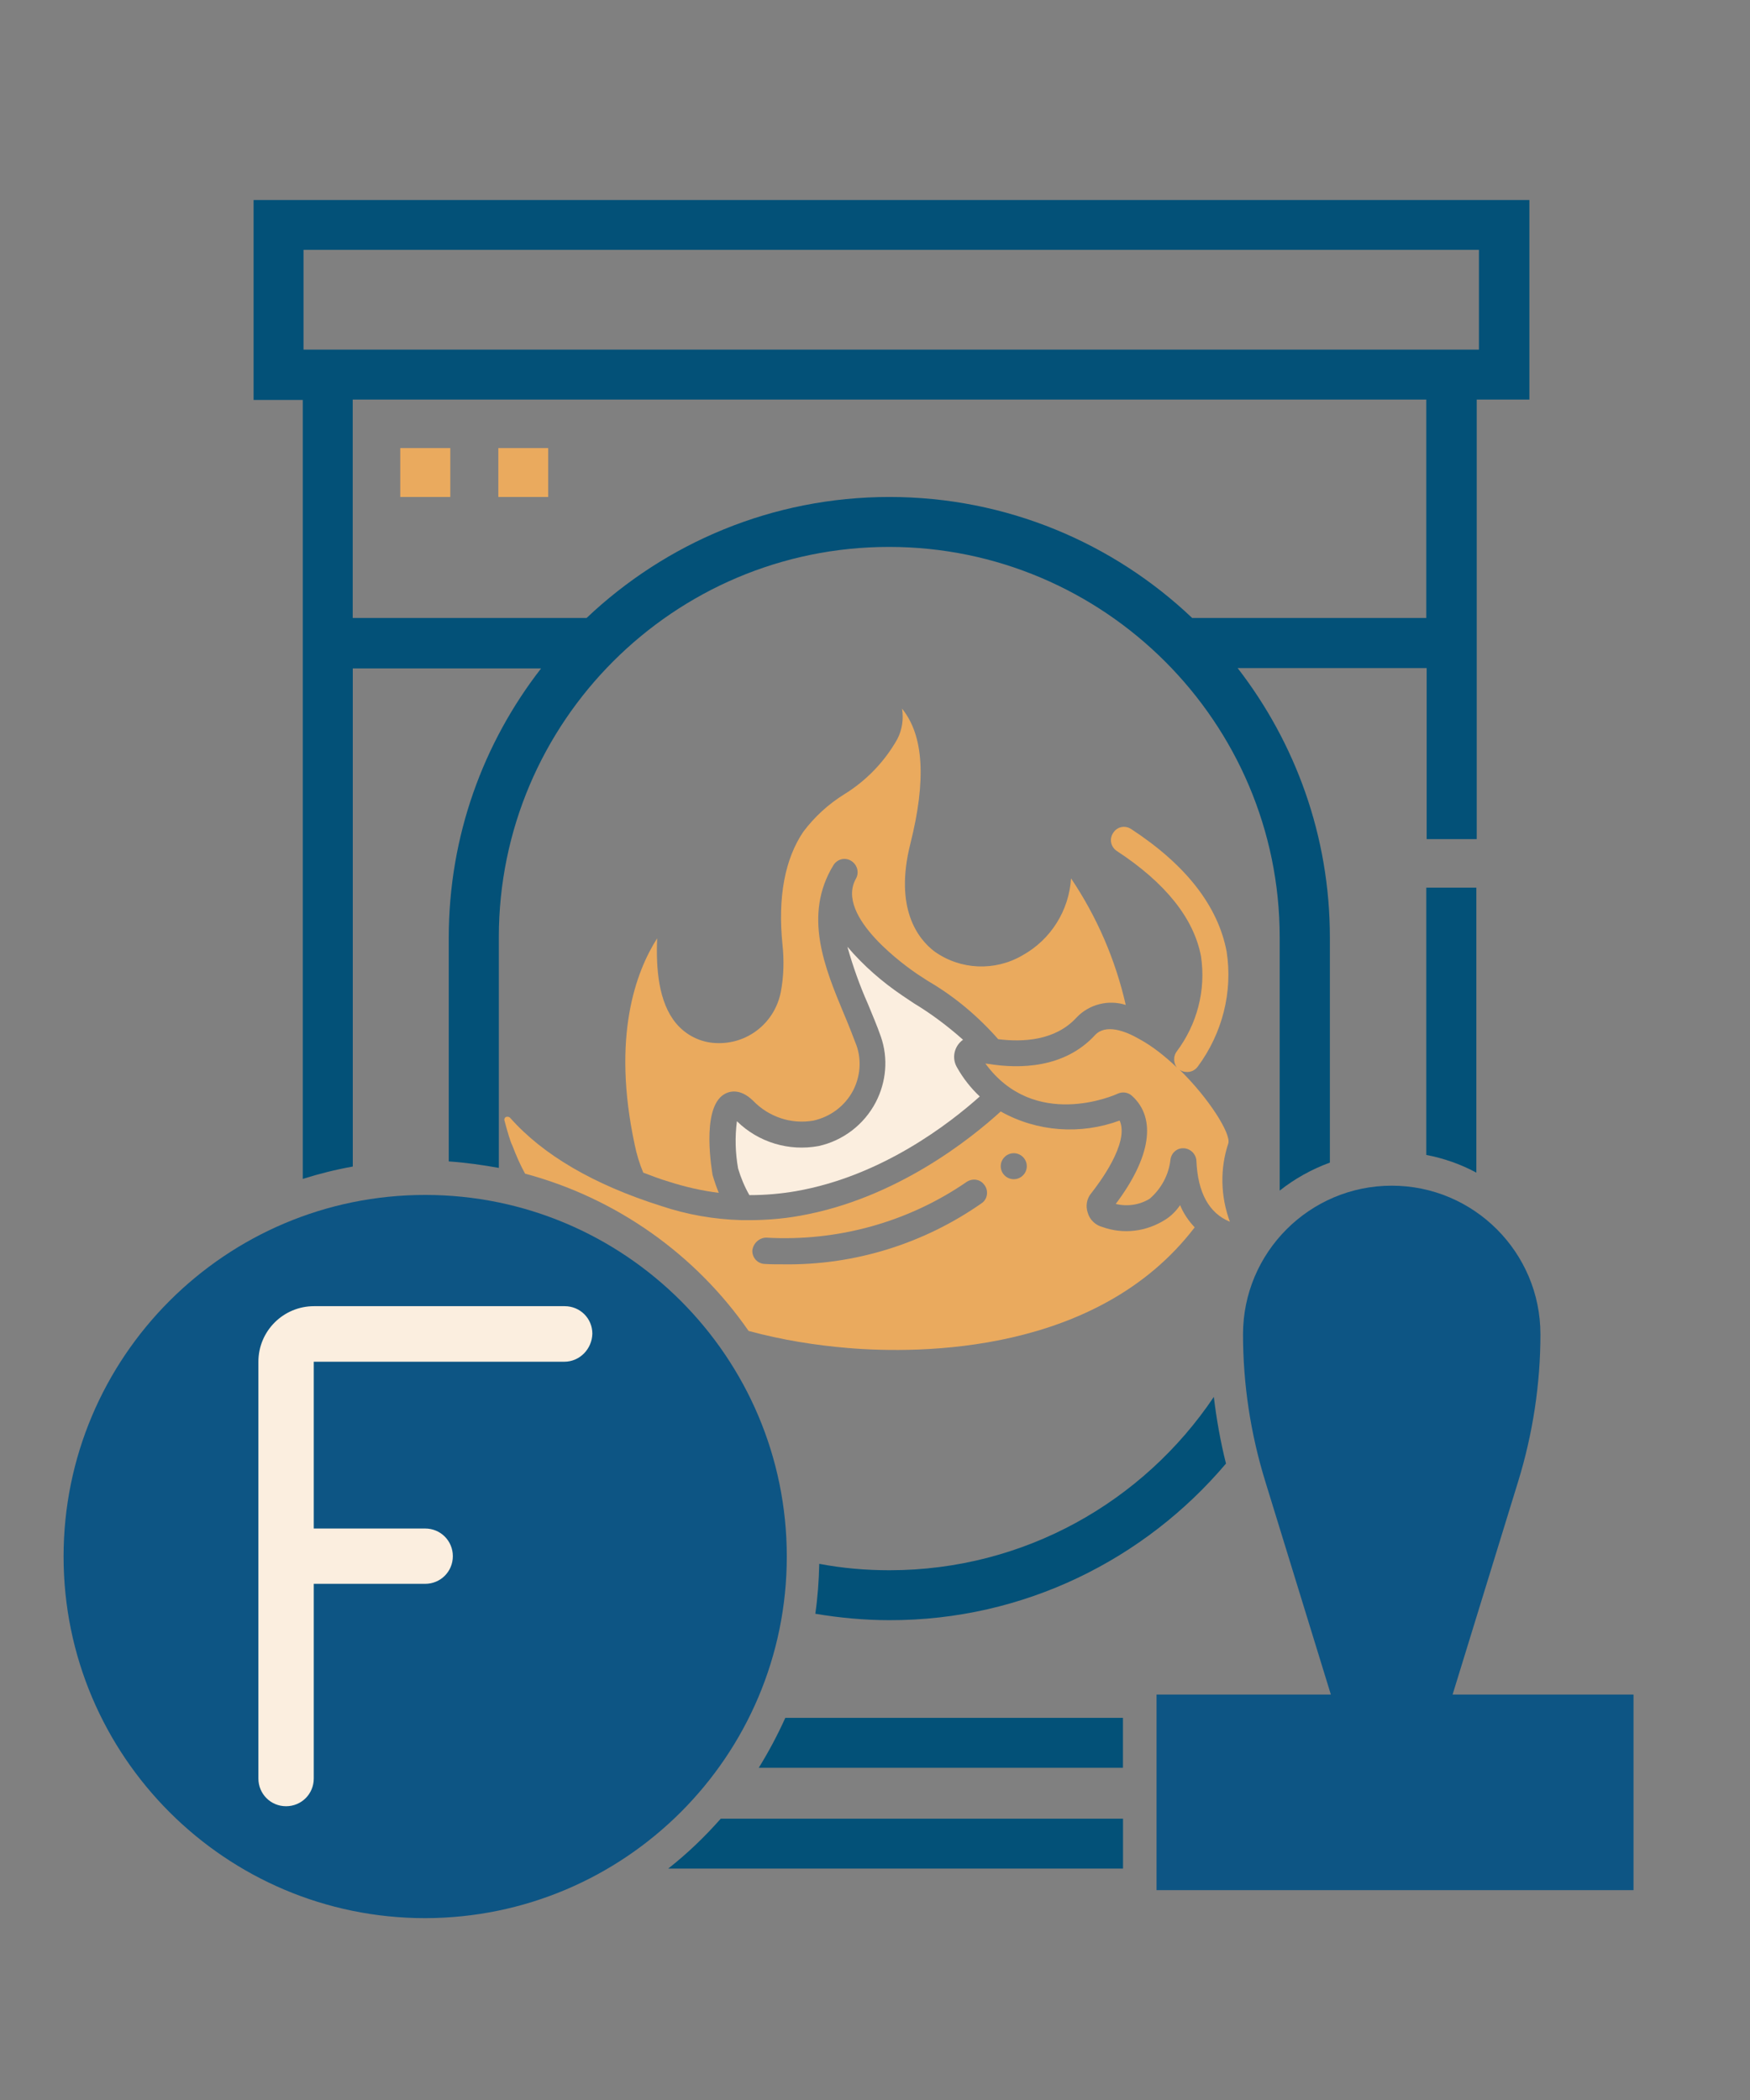
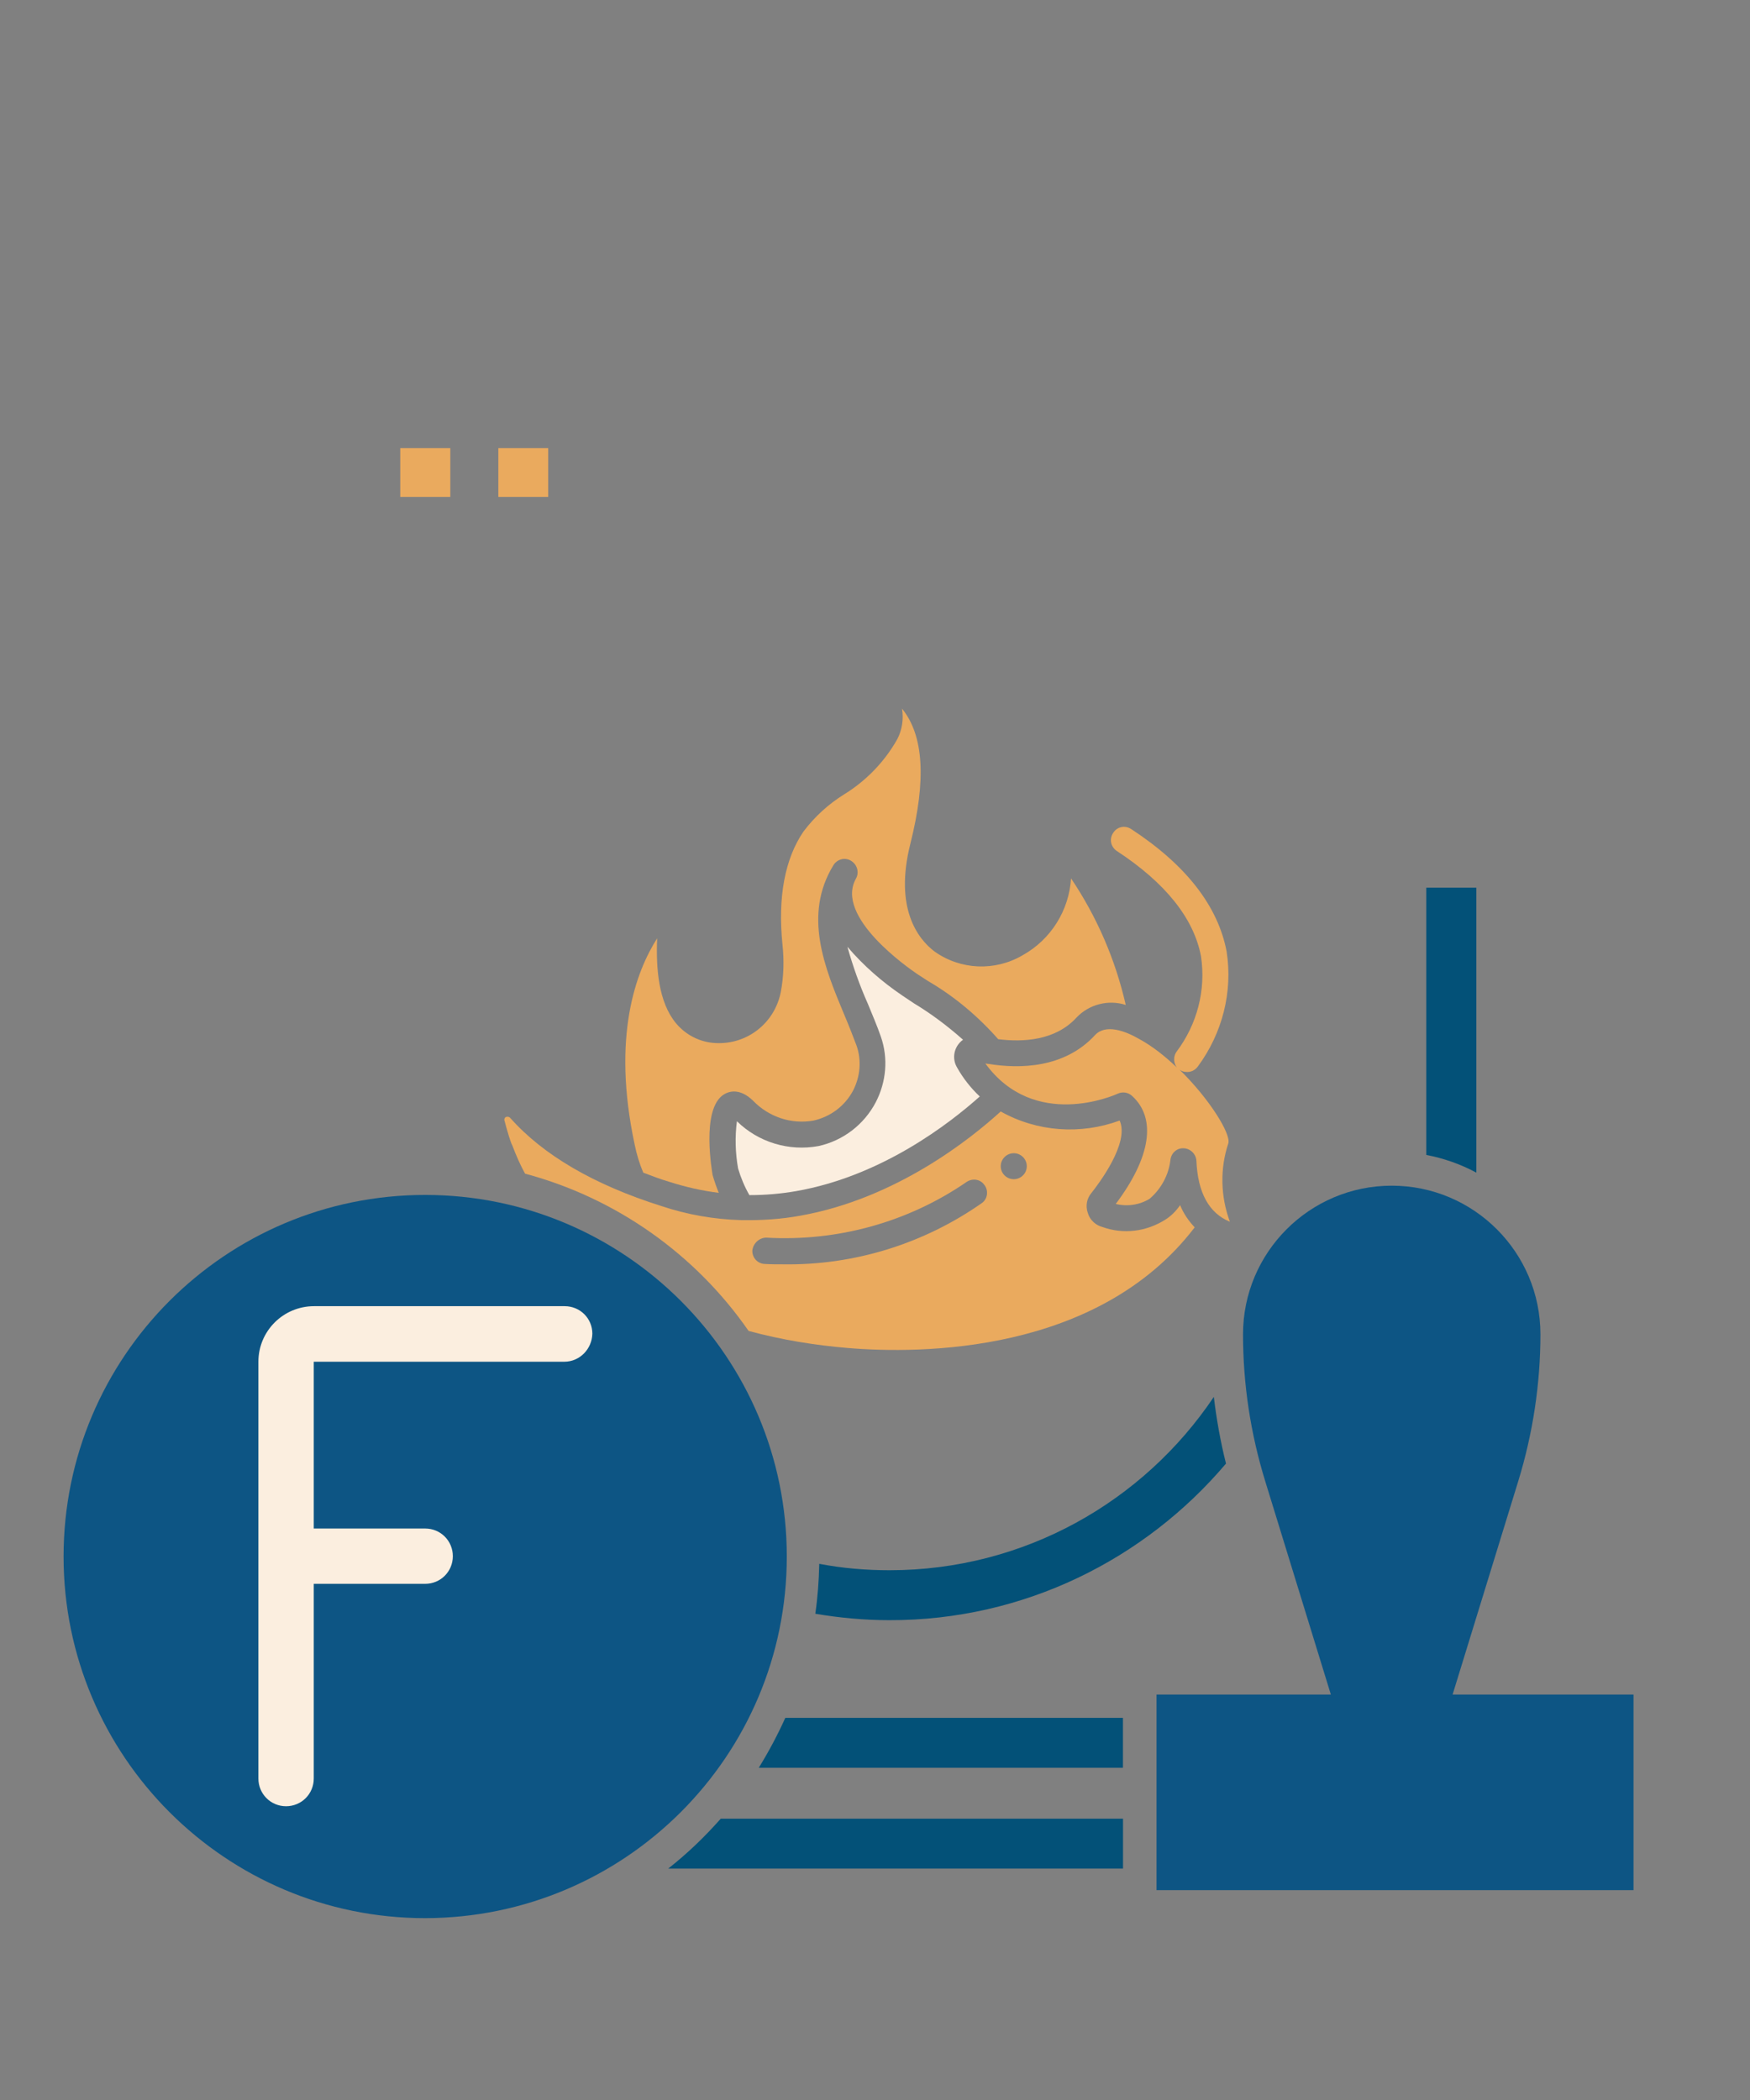
<svg xmlns="http://www.w3.org/2000/svg" version="1.1" id="圖層_1" x="0px" y="0px" width="28.35px" height="34.02px" viewBox="0 0 28.35 34.02" enable-background="new 0 0 28.35 34.02" xml:space="preserve">
  <rect x="0" y="0" width="28.35" height="34.02" fill="#808080" stroke="none" />
  <g id="Capa_1" display="none">
    <path display="inline" fill="#035178" d="M22.757,30.963c0,0.477-0.387,0.864-0.863,0.864h-3.359c-0.479,0-0.863-0.39-0.863-0.864   v-1.096c0-0.479,0.387-0.864,0.863-0.864h3.359c0.479,0,0.863,0.388,0.863,0.864V30.963L22.757,30.963z" />
-     <path display="inline" fill="#035178" d="M25.687,30.504c0,0,0.753,0.554,1.113,1.052c0.359,0.498,0.314,0.842,0.314,3.128   c0,2.287-6.961,0.842-6.961,0.842l-0.746-4.291l5.344-1.927L25.687,30.504z" />
    <path display="inline" fill="#035178" d="M27.115,34.447l-5.262-1.316l-0.304-1.22c3.633-0.609,5.498-1.7,5.582-1.75   c0.193-0.116,0.313-0.321,0.332-0.55c0.017-0.228-0.083-0.447-0.26-0.587c-0.023-0.017-2.481-2.049-2.481-9.068   c0-5.926-1.384-8.928-4.119-8.928H20.2c-0.985-0.95-1.729-1.373-3.718-1.373c-2.58,0-8.237,2.6-8.237,10.301   c0,7.021-2.453,9.054-2.472,9.063c-0.183,0.141-0.288,0.354-0.275,0.581c0.011,0.229,0.139,0.438,0.333,0.554   c0.083,0.052,1.932,1.143,5.587,1.75l-0.307,1.215l-5.26,1.315C2.403,35.304,0,38.383,0,41.938c0,0.377,0.31,0.688,0.687,0.688   h31.589c0.376,0,0.688-0.312,0.688-0.692C32.962,38.383,30.56,35.304,27.115,34.447z M16.556,30.371   c-2.619,0-4.922-3.313-5.786-6.426l-0.094-0.354l-0.36-0.051c-0.441-0.063-1.002-0.561-1.218-1.4   c-0.144-0.57-0.088-1.135,0.146-1.528c0.056-0.108,0.177-0.249,0.338-0.33c0.936,1.301,3.365,1.019,5.459-0.62   c0.53-0.415,0.997-0.894,1.373-1.379c0.051,0.006,0.095,0.011,0.145,0.021c0.205,0.038,0.395,0.11,0.604,0.177   c0.188,0.089,0.393,0.161,0.574,0.277c0.188,0.094,0.354,0.227,0.525,0.343c0.15,0.133,0.321,0.261,0.449,0.404   c0.133,0.133,0.26,0.277,0.354,0.415c0.111,0.133,0.189,0.271,0.268,0.394c0.078,0.122,0.145,0.229,0.184,0.326   c0.088,0.188,0.146,0.3,0.146,0.3s-0.019-0.114-0.058-0.327c-0.011-0.108-0.044-0.227-0.077-0.376   c-0.037-0.145-0.075-0.314-0.147-0.48c-0.063-0.177-0.146-0.354-0.244-0.548c-0.088-0.194-0.221-0.382-0.348-0.587   c-0.15-0.188-0.289-0.396-0.473-0.576c-0.172-0.193-0.377-0.354-0.575-0.531c-0.188-0.133-0.389-0.277-0.599-0.394   c0.088-0.188,0.16-0.384,0.221-0.561c0.748,0.338,1.52,0.771,2.128,1.379c2.241,2.242,1.36,4.847,3.091,3.122   c0.271-0.271,0.49-0.554,0.67-0.841c0.061,0,0.121-0.006,0.171,0.005c0.238,0.063,0.388,0.244,0.471,0.388   c0.238,0.396,0.288,0.966,0.146,1.528c-0.217,0.847-0.775,1.346-1.22,1.4l-0.363,0.051l-0.097,0.354   C21.49,27.06,19.175,30.371,16.556,30.371z" />
-     <path display="inline" fill="#FFFFFF" d="M19.119,32.137c-0.761,0.521-1.334,1.041-1.334,2.132v4.291   c0.183,0.244,0.304,0.518,0.363,0.803h0.232V33.91c0-0.371,0.3-0.672,0.67-0.672h4.772c0.369,0,0.67,0.301,0.67,0.672v5.177   l0.395-0.396c0.063-0.061,0.133-0.114,0.204-0.166V34.28c0-1.091-0.575-1.608-1.335-2.131L19.119,32.137L19.119,32.137z    M22.896,41.318l1.157-1.155l0.991,0.989l-1.157,1.157c-0.271,0.271-0.72,0.271-0.991,0C22.625,42.038,22.624,41.589,22.896,41.318   z M24.374,39.839l0.842-0.842c0.271-0.271,0.72-0.271,0.991,0c0.271,0.271,0.271,0.72,0,0.989l-0.842,0.844L24.374,39.839z    M25.569,41.262l-1.345,1.346h1.345V41.262L25.569,41.262z M26.019,41.207h1.19c0.388,0,0.703,0.313,0.703,0.703   c0,0.388-0.315,0.701-0.703,0.701h-1.19V41.207z M14.751,40.72l2.27-2.271c0.18,0.12,0.332,0.271,0.455,0.452l-2.271,2.271   C15.027,41.052,14.872,40.897,14.751,40.72z M14.956,38.649c-0.443,0.443-0.582,1.08-0.41,1.641l2.049-2.043   C16.035,38.073,15.398,38.205,14.956,38.649z M17.68,39.329c0.172,0.56,0.033,1.194-0.409,1.64c-0.441,0.442-1.08,0.581-1.64,0.409   L17.68,39.329z M19.097,39.806H18.2c0,0.454-0.146,0.908-0.438,1.279h1.334c0.261,0,0.471-0.211,0.471-0.473V40.27   C19.567,40.017,19.357,39.806,19.097,39.806z M19.097,42.369c0.261,0,0.471-0.21,0.471-0.473v-0.343   c0-0.05-0.005-0.095-0.021-0.139c-0.133,0.07-0.288,0.115-0.449,0.115h-1.813c-0.479,0.32-1.06,0.428-1.603,0.312v0.055   c0,0.263,0.211,0.473,0.471,0.473H19.097L19.097,42.369z M20.415,36.428c-0.293,0-0.293-0.448,0-0.448h0.809v-0.809   c0-0.293,0.448-0.293,0.448,0v0.809h0.809c0.294,0,0.294,0.448,0,0.448h-0.809v0.809c0,0.294-0.448,0.294-0.448,0v-0.809H20.415z    M23.831,33.682h-4.772c-0.122,0-0.222,0.1-0.222,0.222v5.454h0.266c0.504,0,0.92,0.409,0.92,0.919v0.346c0,0.011,0,0.025,0,0.038   h2.906l1.135-1.137v-5.62C24.059,33.781,23.953,33.682,23.831,33.682z M21.444,37.995c-0.982,0-1.786-0.805-1.786-1.788   c0-0.986,0.804-1.789,1.786-1.789c0.986,0,1.789,0.798,1.789,1.789C23.233,37.193,22.431,37.995,21.444,37.995z M23.887,29.573   h-4.884c-0.354,0-0.645,0.288-0.645,0.645v0.836c0,0.354,0.289,0.643,0.645,0.643h4.884c0.354,0,0.643-0.286,0.643-0.643v-0.836   C24.529,29.862,24.241,29.573,23.887,29.573z M20.017,41.733h1.428h0.806c0.017-0.222,0.094-0.44,0.235-0.626h-2.566   c0.05,0.155,0.094,0.283,0.094,0.449L20.017,41.733L20.017,41.733z" />
-     <path display="inline" fill="#FFFFFF" d="M27.054,23.81h-3.433c-0.57,0-1.03,0.459-1.03,1.029v4.436l0.526-0.964   c0.017-0.025,0.031-0.055,0.062-0.077c0.193-0.192,0.453-0.305,0.73-0.299h3.148c0.57,0,1.029-0.46,1.029-1.03v-2.06   C28.084,24.269,27.624,23.81,27.054,23.81z M25.337,27.242c-0.188,0-0.343-0.155-0.343-0.346c0-0.188,0.153-0.343,0.343-0.343   c0.188,0,0.344,0.155,0.344,0.343C25.681,27.087,25.531,27.242,25.337,27.242z M25.681,25.869c0,0.188-0.154,0.343-0.344,0.343   c-0.188,0-0.343-0.154-0.343-0.343v-1.03c0-0.188,0.153-0.343,0.343-0.343c0.188,0,0.344,0.152,0.344,0.343V25.869z" />
    <path display="inline" fill="#035178" d="M27.054,23.123h-3.433c-0.946,0-1.719,0.77-1.719,1.716v4.463   c0,0.382,0.312,0.687,0.688,0.687c0.184,0,0.354-0.069,0.487-0.197c0.021-0.022,0.044-0.052,0.062-0.077l0.561-1.021   c0.061-0.051,0.133-0.07,0.211-0.07h3.148c0.947,0,1.717-0.771,1.717-1.719v-2.06C28.771,23.893,28.007,23.123,27.054,23.123z    M28.084,26.899c0,0.57-0.46,1.03-1.03,1.03h-3.15c-0.271,0-0.535,0.105-0.729,0.299c-0.022,0.022-0.045,0.05-0.063,0.078   l-0.524,0.963v-4.435c0-0.57,0.46-1.03,1.03-1.03h3.433c0.57,0,1.03,0.46,1.03,1.03L28.084,26.899L28.084,26.899z" />
    <path display="inline" fill="#035178" d="M25.337,24.496c-0.188,0-0.343,0.152-0.343,0.343v1.03c0,0.188,0.153,0.343,0.343,0.343   c0.188,0,0.344-0.154,0.344-0.343v-1.03C25.681,24.651,25.531,24.496,25.337,24.496z" />
-     <circle display="inline" fill="#035178" cx="25.337" cy="26.899" r="0.343" />
  </g>
  <ellipse fill="#FBEEDF" cx="6.888" cy="25.495" rx="5.663" ry="5.125" />
  <g>
    <path fill="#035178" d="M23.106,18.71c0.287,0.055,0.561,0.152,0.811,0.287V14.38h-0.811V18.71z" />
-     <path fill="#035178" d="M4.906,19.098c0.266-0.084,0.53-0.15,0.809-0.2v-8.07h3.051C7.83,12.032,7.27,13.544,7.27,15.189v3.626   c0.277,0.019,0.548,0.058,0.811,0.105v-3.737c0-3.488,2.835-6.323,6.321-6.323c3.488,0,6.329,2.843,6.329,6.323v3.932   c0,0.057,0,0.116,0,0.173c0.243-0.193,0.517-0.345,0.813-0.454v-3.648c0-1.645-0.561-3.156-1.494-4.363h3.062v2.771h0.811V6.473   h0.853V3.24H4.108v3.239h0.797v12.619H4.906z M23.106,10.011h-3.793c-1.277-1.213-3.007-1.96-4.904-1.96   c-1.899,0-3.626,0.747-4.906,1.96H5.714V6.473h17.392V10.011L23.106,10.011z M4.917,4.048h19.042v1.616H4.917V4.048z" />
    <rect x="6.484" y="7.259" fill="#EAAA5E" width="0.811" height="0.792" />
    <rect x="8.073" y="7.259" fill="#EAAA5E" width="0.808" height="0.792" />
-     <path fill="#035178" d="M10.825,30.271h7.368v-0.808h-6.517C11.417,29.756,11.135,30.028,10.825,30.271z" />
+     <path fill="#035178" d="M10.825,30.271h7.368v-0.808h-6.517C11.417,29.756,11.135,30.028,10.825,30.271" />
    <path fill="#035178" d="M12.292,28.638h5.9v-0.809h-5.47C12.597,28.107,12.453,28.377,12.292,28.638z" />
    <path fill="#035178" d="M19.861,23.71c-0.089-0.354-0.153-0.715-0.197-1.08c-1.138,1.694-3.067,2.808-5.255,2.808   c-0.384,0-0.766-0.033-1.137-0.104c-0.006,0.274-0.026,0.548-0.064,0.809c0.393,0.066,0.797,0.104,1.201,0.104   C16.589,26.251,18.549,25.26,19.861,23.71z" />
    <path fill="#EAAA5E" d="M10.282,18.544c0.031,0.152,0.076,0.304,0.139,0.453c0.133,0.051,0.271,0.104,0.42,0.148   c0.26,0.083,0.532,0.146,0.803,0.179c-0.039-0.096-0.072-0.193-0.1-0.288c0-0.013-0.2-1.079,0.188-1.309   c0.083-0.05,0.255-0.1,0.465,0.102c0.256,0.266,0.62,0.388,0.98,0.325c0.277-0.062,0.509-0.236,0.642-0.485   c0.116-0.224,0.141-0.487,0.058-0.728c-0.063-0.166-0.127-0.332-0.205-0.515c-0.312-0.748-0.665-1.601-0.171-2.409   c0.061-0.1,0.188-0.133,0.288-0.071c0.1,0.063,0.133,0.188,0.078,0.287c-0.351,0.62,0.853,1.451,0.99,1.545l0.179,0.116   c0.427,0.249,0.808,0.57,1.135,0.941c0.397,0.05,0.925,0.026,1.269-0.351c0.205-0.216,0.517-0.293,0.797-0.204   c-0.166-0.729-0.465-1.424-0.886-2.05c-0.033,0.521-0.327,0.991-0.786,1.246c-0.447,0.262-1.008,0.238-1.429-0.064   c-0.261-0.199-0.653-0.692-0.388-1.744c0.26-1.035,0.216-1.755-0.135-2.188c0.028,0.172,0,0.346-0.076,0.493   c-0.205,0.365-0.504,0.676-0.864,0.897c-0.255,0.159-0.478,0.363-0.659,0.604c-0.299,0.442-0.416,1.06-0.338,1.827   c0.028,0.26,0.021,0.521-0.028,0.774c-0.1,0.499-0.542,0.848-1.052,0.823c-0.25-0.011-0.482-0.127-0.643-0.319   c-0.288-0.345-0.327-0.896-0.307-1.378C10.304,15.737,9.906,16.788,10.282,18.544z" />
    <path fill="#FBEEDF" d="M13.261,18.566c-0.482,0.089-0.975-0.061-1.323-0.402c-0.033,0.255-0.026,0.51,0.019,0.765   c0.044,0.149,0.104,0.293,0.183,0.432c0.255,0,0.504-0.021,0.753-0.064c1.396-0.243,2.498-1.104,2.979-1.534   c-0.146-0.138-0.268-0.293-0.365-0.465c-0.095-0.155-0.05-0.351,0.094-0.454c-0.249-0.222-0.515-0.421-0.798-0.592l-0.182-0.122   c-0.332-0.224-0.633-0.487-0.893-0.792c0.088,0.313,0.199,0.626,0.332,0.925c0.072,0.177,0.149,0.354,0.21,0.531   c0.122,0.349,0.088,0.734-0.083,1.063C13.998,18.217,13.66,18.478,13.261,18.566z" />
    <path fill="#EAAA5E" d="M19.899,18.522c0.045-0.153-0.31-0.726-0.791-1.194c0.027,0.021,0.066,0.037,0.105,0.037   c0.077,0.008,0.146-0.025,0.193-0.089c0.396-0.537,0.568-1.207,0.465-1.864c-0.141-0.736-0.658-1.4-1.545-1.981   c-0.102-0.066-0.229-0.039-0.293,0.062c-0.066,0.101-0.039,0.228,0.061,0.294l0,0c0.787,0.516,1.246,1.091,1.362,1.704   c0.083,0.55-0.063,1.104-0.396,1.547c-0.044,0.061-0.049,0.144-0.021,0.21c0.006,0.017,0.017,0.031,0.025,0.044   c-0.188-0.179-0.396-0.345-0.607-0.459c-0.232-0.135-0.548-0.249-0.719-0.063c-0.493,0.536-1.221,0.548-1.725,0.465h-0.006   c-0.016,0-0.027-0.006-0.044-0.006c0.792,1.085,2.087,0.517,2.147,0.487c0.076-0.033,0.166-0.022,0.231,0.039   c0.399,0.365,0.3,0.996-0.266,1.749c0.188,0.045,0.382,0.017,0.548-0.083c0.188-0.16,0.311-0.389,0.338-0.631   c0.012-0.11,0.104-0.193,0.211-0.188h0.006c0.109,0.006,0.199,0.095,0.204,0.205c0.022,0.515,0.205,0.848,0.542,0.985   C19.772,19.38,19.762,18.931,19.899,18.522z" />
    <path fill="#EAAA5E" d="M8.267,18.112c-0.017-0.021-0.044-0.025-0.072-0.017c-0.021,0.012-0.031,0.039-0.021,0.063   c0.021,0.081,0.044,0.164,0.072,0.254c0.017,0.051,0.031,0.101,0.055,0.148c0.061,0.16,0.127,0.312,0.205,0.453   c1.489,0.399,2.769,1.318,3.621,2.548c0.537,0.146,1.08,0.232,1.601,0.276c1.187,0.1,4.061,0.095,5.626-1.954   c-0.1-0.105-0.184-0.229-0.236-0.36c-0.066,0.097-0.15,0.18-0.244,0.238c-0.307,0.193-0.678,0.238-1.016,0.116   c-0.108-0.027-0.205-0.116-0.236-0.229c-0.038-0.109-0.018-0.231,0.057-0.319c0.115-0.146,0.625-0.814,0.459-1.176   c-0.631,0.232-1.334,0.185-1.927-0.147c-0.479,0.437-1.689,1.411-3.245,1.688c-0.316,0.058-0.631,0.077-0.947,0.072l0,0H12.01   c-0.443-0.012-0.88-0.089-1.295-0.228C9.618,19.192,8.798,18.71,8.267,18.112z M16.423,18.682c0.116,0,0.211,0.095,0.211,0.211   s-0.095,0.21-0.211,0.21s-0.211-0.094-0.211-0.21S16.307,18.682,16.423,18.682z M12.414,20.05c1.15,0.066,2.292-0.249,3.237-0.897   c0.096-0.069,0.223-0.055,0.293,0.039c0.072,0.089,0.058,0.224-0.031,0.293l0,0c-0.946,0.665-2.076,1.016-3.233,0.997   c-0.094,0-0.194,0-0.293-0.006c-0.116-0.005-0.205-0.104-0.199-0.221C12.204,20.138,12.303,20.05,12.414,20.05z" />
    <path fill="#0D5584" d="M23.532,27.452l1.063-3.455c0.237-0.771,0.36-1.578,0.36-2.381c0-1.328-1.08-2.408-2.409-2.408   s-2.409,1.08-2.409,2.408c0,0.809,0.122,1.609,0.36,2.381l1.063,3.455h-2.824v3.168h7.727v-3.168H23.532z" />
    <path fill="#0D5584" d="M12.746,25.216c0-3.233-2.625-5.858-5.858-5.858c-3.234,0-5.858,2.625-5.858,5.858s2.625,5.858,5.858,5.858   C10.122,31.069,12.746,28.449,12.746,25.216z M9.142,22.06H5.083v2.702h1.805c0.249,0,0.448,0.199,0.448,0.448   s-0.199,0.448-0.448,0.448H5.083v3.154c0,0.249-0.199,0.449-0.449,0.449c-0.249,0-0.448-0.2-0.448-0.449V22.06   c0-0.498,0.404-0.9,0.902-0.9h4.059c0.25,0,0.449,0.197,0.449,0.446C9.59,21.855,9.391,22.06,9.142,22.06z" />
  </g>
</svg>